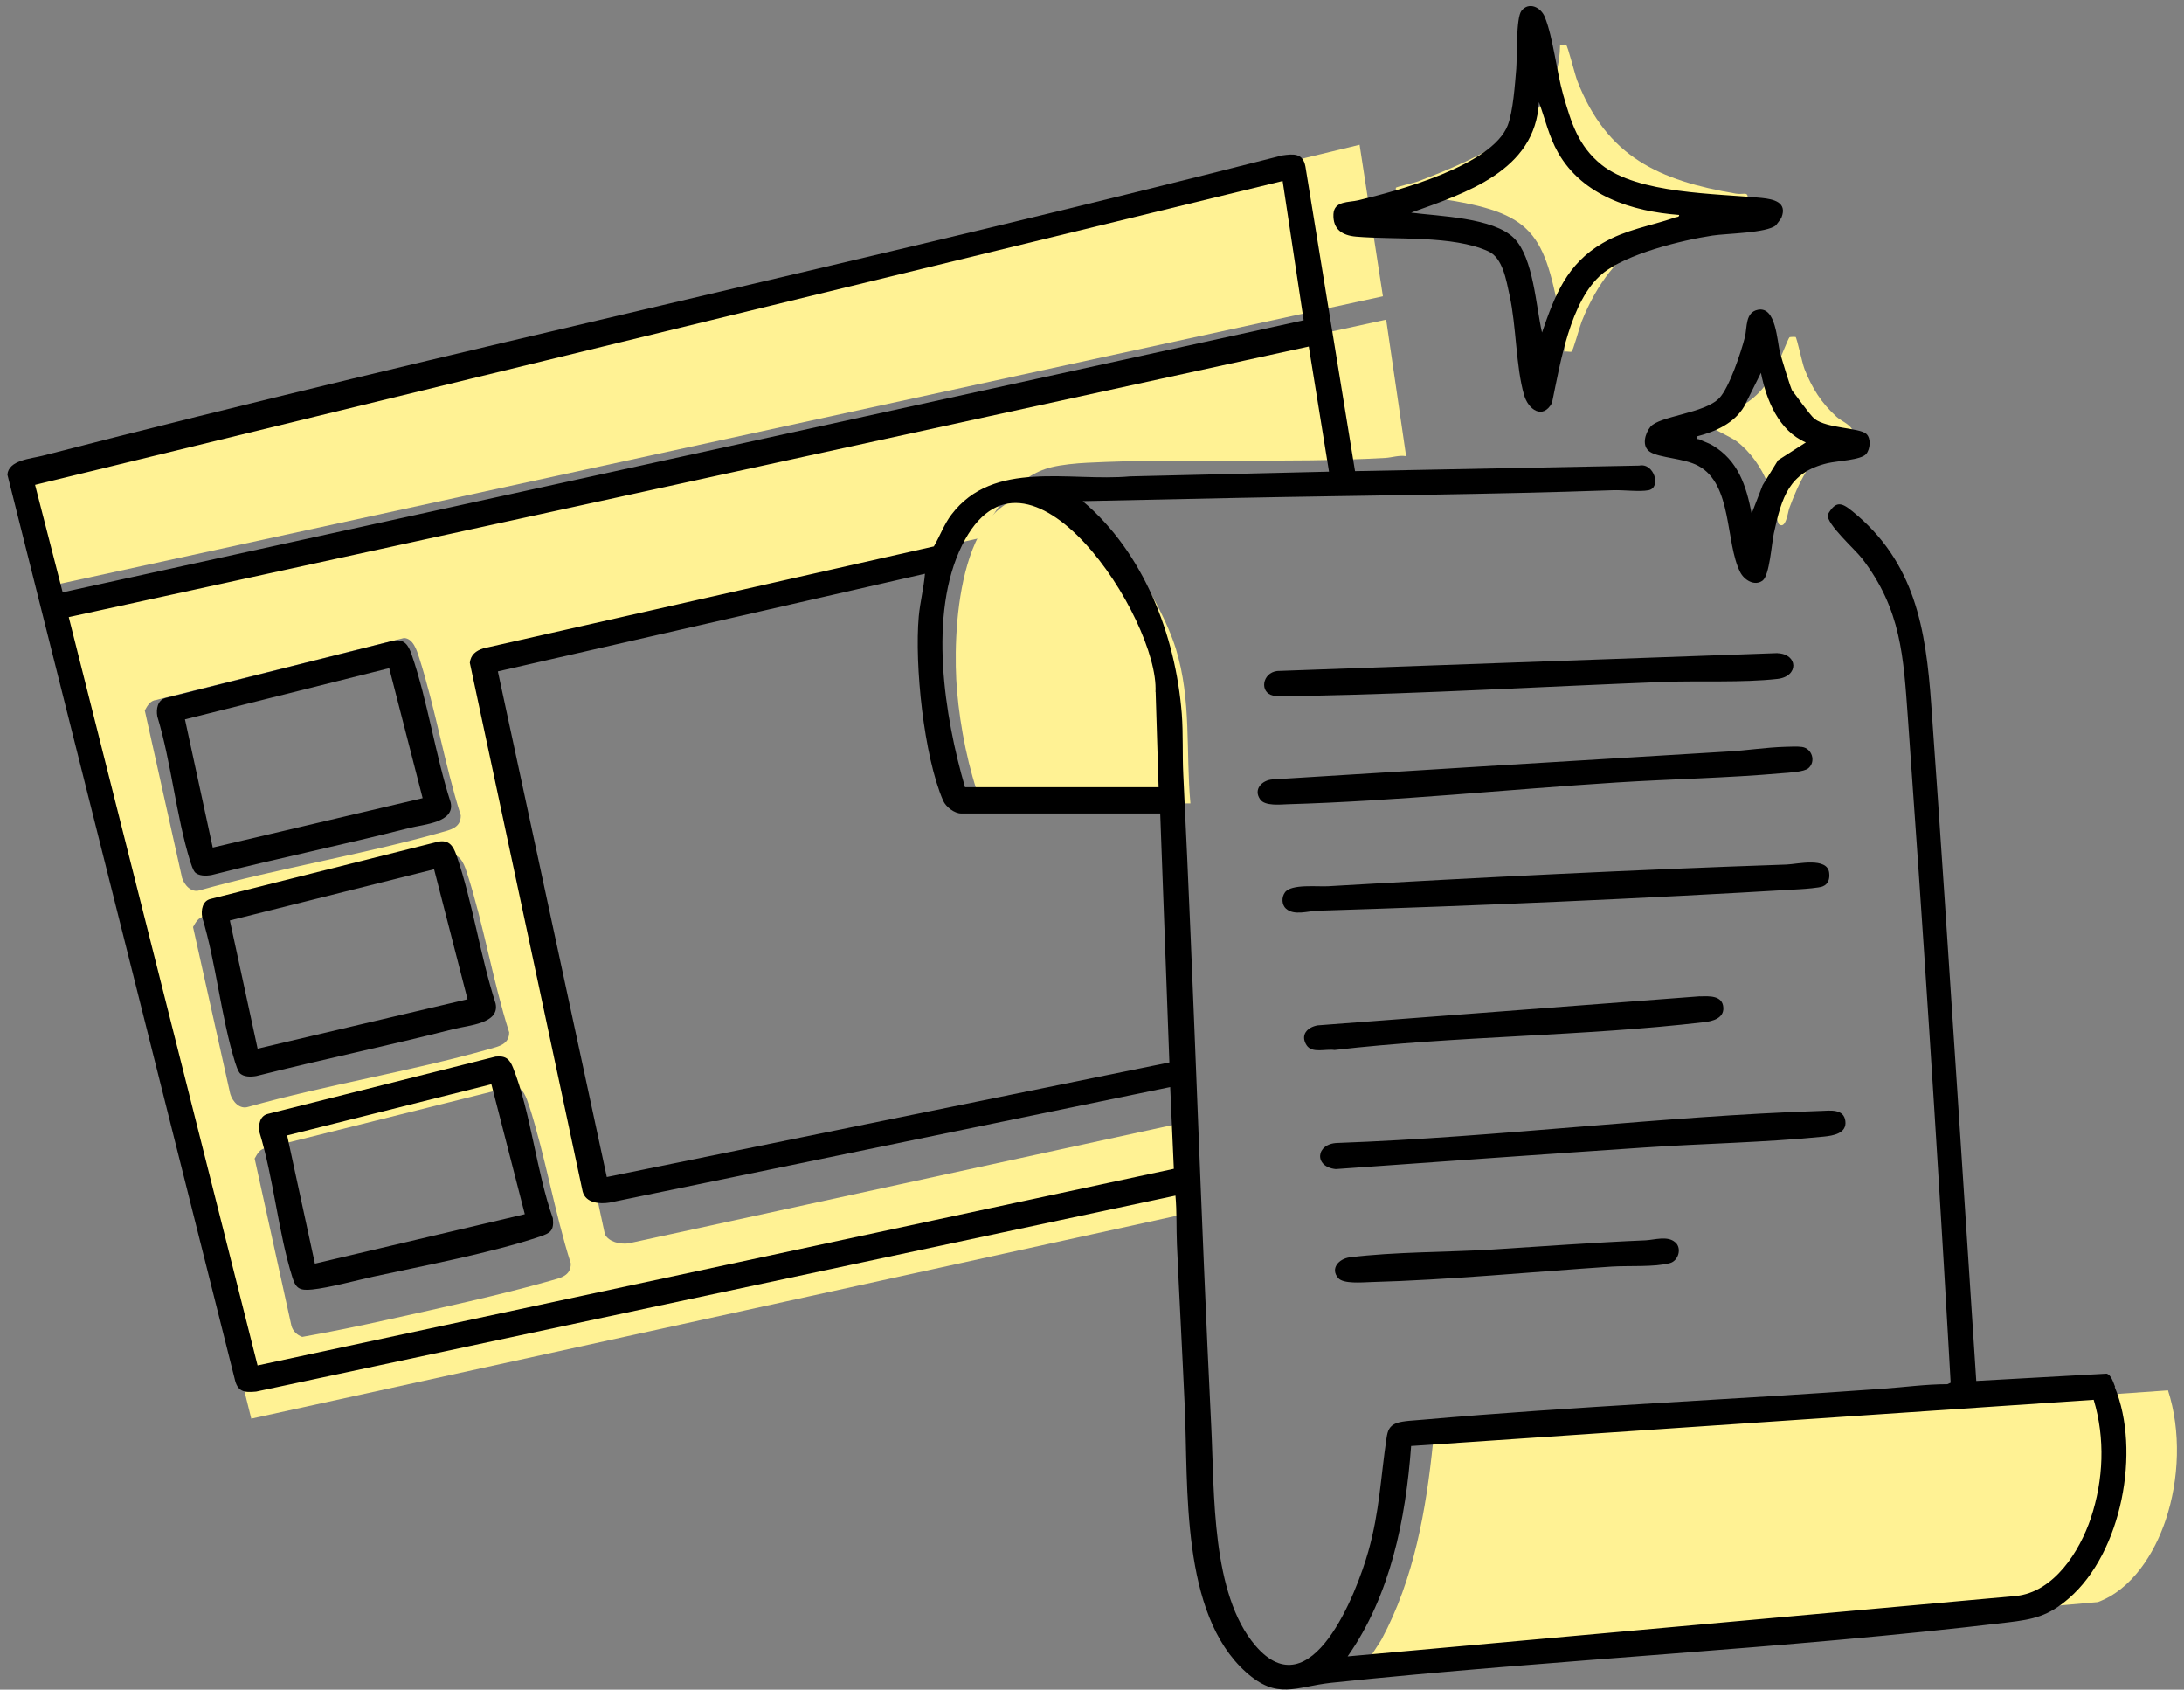
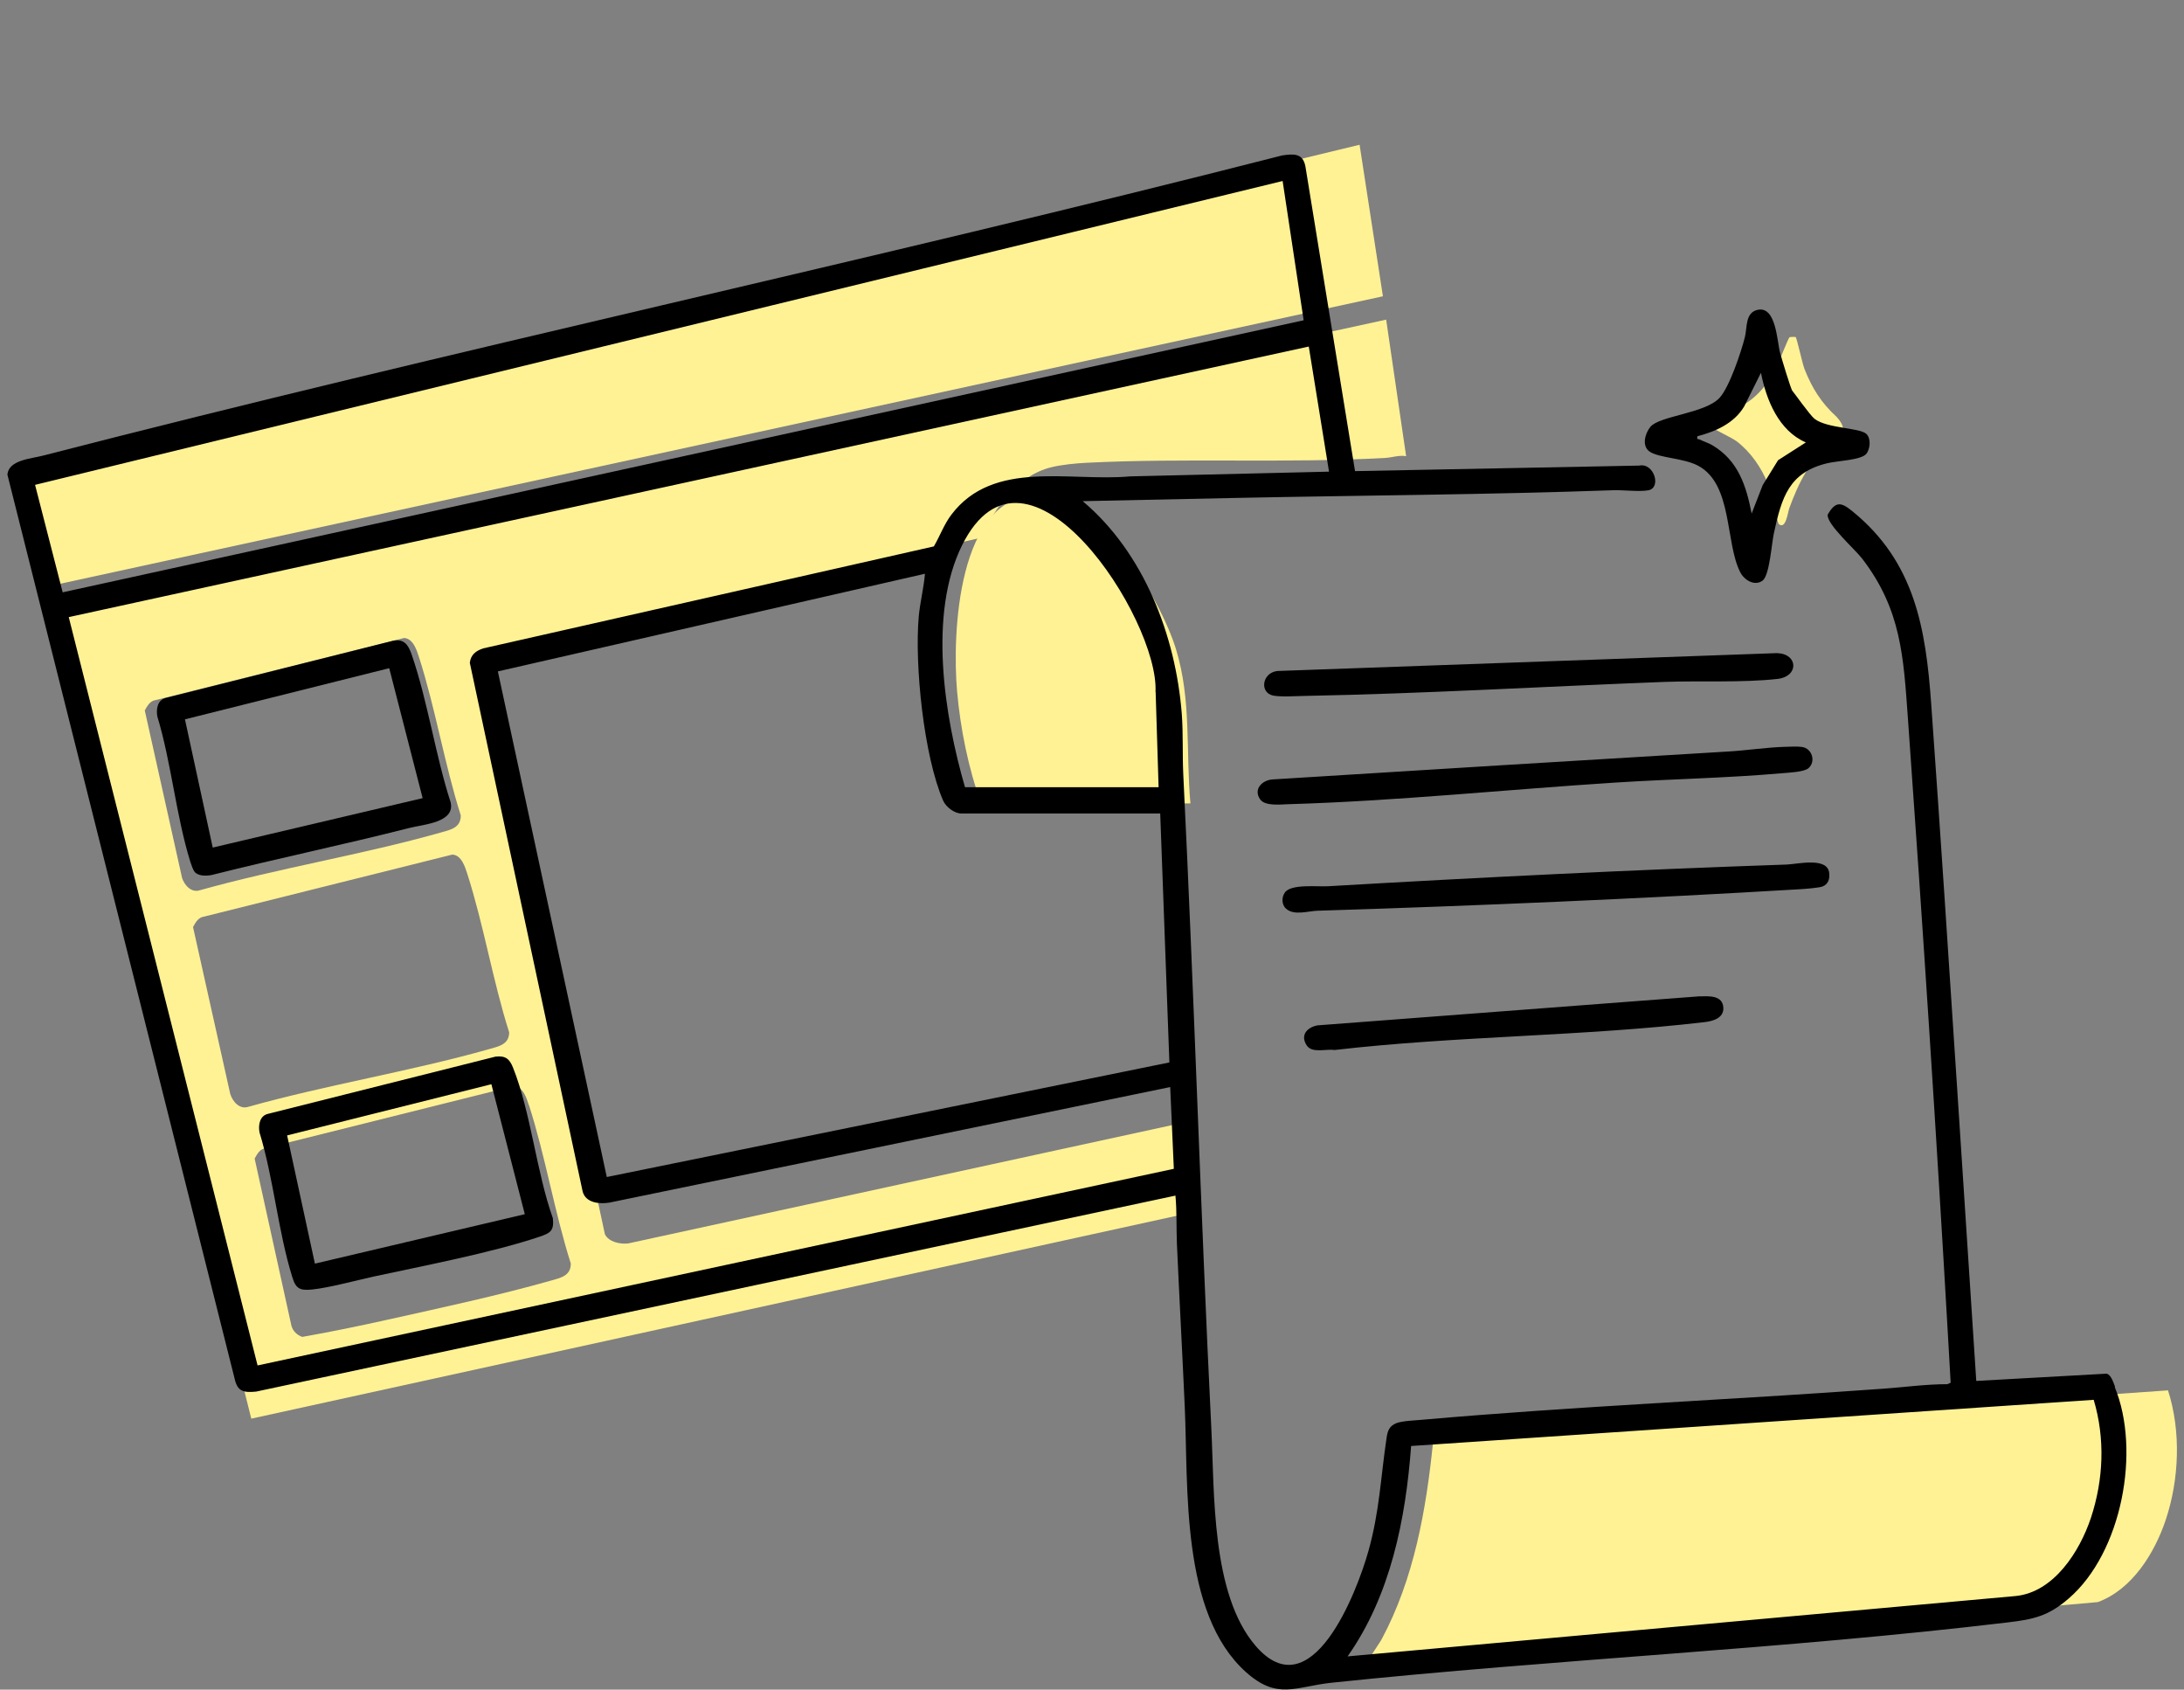
<svg xmlns="http://www.w3.org/2000/svg" width="128" height="99" viewBox="0 0 128 99" fill="none">
  <rect x="0" y="0" width="128" height="99" fill="#808080" stroke="none" />
  <path d="M79.683 8.482L81.05 17.36L2.519 34.422L0.852 27.509L79.683 8.482Z" fill="#FFF294" />
  <path d="M127.06 81.457C127.834 83.856 127.724 86.681 126.925 89.064C126.27 91.014 124.958 93.129 122.951 93.87C109.716 95.007 96.497 96.443 83.255 97.548C82.204 97.635 81.137 97.698 80.078 97.745C79.904 97.572 80.829 96.325 80.971 96.056C82.875 92.513 83.587 88.457 83.99 84.487L127.052 81.465L127.06 81.457Z" fill="#FFF294" />
  <path d="M69.768 47.072H57.505C56.754 45.036 56.28 42.661 56.091 40.483C55.806 37.216 56.091 29.008 60.831 29.008C64.363 29.008 67.99 35.022 68.915 38.013C69.839 41.004 69.491 44.026 69.768 47.065V47.072Z" fill="#FFF294" />
-   <path d="M91.788 2.626C91.883 2.69 92.31 4.402 92.444 4.741C94.182 9.2 97.232 10.573 101.744 11.347C102.265 11.434 102.518 11.126 102.4 11.844C97.73 12.791 94.53 14.251 92.697 18.844C92.586 19.12 92.191 20.58 92.104 20.604C92.001 20.635 91.812 20.572 91.677 20.604C91.709 20.059 91.591 19.53 91.496 19.002C90.524 13.612 89.923 12.46 84.321 11.631C83.942 11.576 81.888 11.465 81.809 11.363C81.801 11.347 81.801 11.007 81.809 10.999C81.848 10.944 82.859 10.723 83.105 10.629C86.818 9.208 91.385 7.275 91.433 2.619C91.543 2.634 91.733 2.587 91.796 2.619L91.788 2.626Z" fill="#FFF294" />
-   <path d="M105.236 19.744C105.315 19.807 105.623 21.274 105.758 21.622C106.2 22.742 106.745 23.61 107.638 24.423C107.931 24.692 108.642 24.952 108.571 25.347C108.555 25.41 107.591 25.804 107.417 25.923C106.129 26.759 105.379 28.377 104.865 29.782C104.778 30.018 104.667 31.044 104.257 30.713C104.162 30.634 103.782 28.779 103.609 28.338C103.229 27.391 102.597 26.475 101.776 25.852C101.459 25.615 100.187 25.031 100.116 24.921C100.061 24.834 100.021 24.597 100.061 24.549C100.1 24.494 101.056 24.289 101.341 24.163C102.692 23.555 103.379 22.892 104.075 21.598C104.217 21.338 104.802 19.814 104.881 19.759C104.92 19.736 105.221 19.736 105.236 19.744Z" fill="#FFF294" />
+   <path d="M105.236 19.744C105.315 19.807 105.623 21.274 105.758 21.622C106.2 22.742 106.745 23.61 107.638 24.423C108.555 25.41 107.591 25.804 107.417 25.923C106.129 26.759 105.379 28.377 104.865 29.782C104.778 30.018 104.667 31.044 104.257 30.713C104.162 30.634 103.782 28.779 103.609 28.338C103.229 27.391 102.597 26.475 101.776 25.852C101.459 25.615 100.187 25.031 100.116 24.921C100.061 24.834 100.021 24.597 100.061 24.549C100.1 24.494 101.056 24.289 101.341 24.163C102.692 23.555 103.379 22.892 104.075 21.598C104.217 21.338 104.802 19.814 104.881 19.759C104.92 19.736 105.221 19.736 105.236 19.744Z" fill="#FFF294" />
  <path d="M81.248 18.726L2.906 35.803L14.727 83.122L70.321 70.937L70.123 65.665H69.878L36.819 72.855C36.345 72.91 35.681 72.776 35.452 72.318L28.222 38.7C28.404 38.376 28.633 38.021 29.036 37.95L57.528 31.502C58.311 29.711 59.614 27.872 61.621 27.375C62.23 27.225 63.067 27.146 63.699 27.114C69.483 26.823 75.433 27.154 81.193 26.83C81.588 26.807 81.991 26.657 82.41 26.728L81.24 18.726H81.248ZM10.665 51.413L8.485 41.627C8.643 41.343 8.793 41.059 9.148 41.012L23.679 37.382C24.216 37.405 24.43 38.108 24.556 38.502C25.52 41.501 26.049 44.76 27.005 47.775C27.013 48.509 26.397 48.619 25.812 48.785C21.206 50.087 16.331 50.868 11.708 52.163C11.203 52.328 10.792 51.847 10.658 51.405L10.665 51.413ZM31.003 64.758C31.968 67.757 32.497 71.016 33.453 74.031C33.461 74.765 32.844 74.875 32.26 75.041C29.226 75.901 25.82 76.635 22.723 77.322C21.064 77.692 19.373 78.04 17.713 78.332C17.421 78.229 17.168 78 17.081 77.685L14.924 67.883C15.082 67.599 15.232 67.315 15.588 67.267L30.119 63.637C30.656 63.661 30.869 64.363 30.996 64.758H31.003ZM29.842 60.465C29.85 61.199 29.234 61.309 28.649 61.475C24.042 62.777 19.167 63.558 14.545 64.853C14.039 65.018 13.628 64.537 13.494 64.095L11.313 54.317C11.471 54.033 11.621 53.749 11.977 53.702L26.508 50.072C27.045 50.095 27.258 50.797 27.385 51.192C28.349 54.191 28.878 57.45 29.834 60.465H29.842Z" fill="#FFF294" />
  <path d="M105.996 45.005C105.751 45.234 104.827 45.273 104.44 45.305C101.224 45.589 97.953 45.644 94.729 45.849C88.392 46.252 81.802 46.938 75.497 47.12C75.031 47.136 74.146 47.238 73.861 46.844C73.435 46.252 73.964 45.707 74.588 45.668C83.477 45.115 92.374 44.563 101.263 44.034C102.369 43.971 103.507 43.79 104.621 43.758C104.914 43.75 105.348 43.727 105.617 43.766C106.201 43.853 106.431 44.611 106.004 44.997L105.996 45.005Z" fill="black" />
  <path d="M75.379 53.252C75.11 53.007 75.102 52.573 75.308 52.289C75.671 51.776 77.243 51.966 77.852 51.926C86.788 51.405 95.756 50.963 104.708 50.656C105.348 50.632 107.103 50.198 107.205 51.145C107.245 51.492 107.158 51.808 106.81 51.942C106.605 52.021 105.799 52.084 105.514 52.1C96.12 52.66 86.614 53.07 77.204 53.362C76.682 53.378 75.829 53.662 75.379 53.244V53.252Z" fill="black" />
  <path d="M104.178 38.273C105.379 38.313 105.45 39.639 104.163 39.781C102.108 40.01 99.643 39.876 97.533 39.955C90.533 40.223 83.493 40.641 76.492 40.775C76.002 40.783 75.022 40.846 74.603 40.752C73.813 40.578 73.963 39.426 74.856 39.315L104.186 38.266L104.178 38.273Z" fill="black" />
-   <path d="M106.73 65.09C107.252 65.074 108.058 64.947 108.153 65.681C108.247 66.415 107.434 66.542 106.881 66.597C103.436 66.944 99.825 66.999 96.356 67.236C90.335 67.638 84.306 68.073 78.285 68.499C76.99 68.372 77.108 66.999 78.388 66.968C87.838 66.628 97.28 65.405 106.722 65.09H106.73Z" fill="black" />
  <path d="M99.651 58.381C100.165 58.366 100.963 58.31 101.002 59.044C101.034 59.66 100.378 59.834 99.896 59.889C92.777 60.725 85.358 60.694 78.215 61.522C77.693 61.443 76.903 61.735 76.579 61.246C76.192 60.646 76.611 60.189 77.219 60.078L99.651 58.373V58.381Z" fill="black" />
-   <path d="M98.19 72.792C98.585 73.147 98.364 73.873 97.874 74.007C96.973 74.252 95.441 74.149 94.453 74.212C89.807 74.52 84.94 74.994 80.302 75.12C79.827 75.136 78.737 75.23 78.437 74.891C77.939 74.331 78.468 73.747 79.116 73.668C81.747 73.344 84.695 73.376 87.373 73.218C90.407 73.029 93.41 72.8 96.444 72.674C96.95 72.65 97.748 72.389 98.182 72.792H98.19Z" fill="black" />
  <path d="M123.963 81.26C123.861 81.015 123.742 80.565 123.466 80.486L115.825 80.912L114.727 64.111C114.229 56.503 113.731 48.88 113.186 41.272C112.87 36.845 112.238 32.931 108.556 29.948C107.916 29.427 107.584 29.34 107.118 30.153C107.039 30.705 108.714 32.181 109.133 32.725C111.432 35.717 111.558 38.479 111.819 42.093C112.688 54.215 113.486 66.384 114.182 78.521L114.324 81.015L114.134 81.102C112.854 81.102 111.59 81.283 110.326 81.37C101.358 82.025 92.334 82.396 83.374 83.185C82.948 83.225 82.213 83.248 81.849 83.382C81.43 83.548 81.328 83.817 81.264 84.251C80.917 86.571 80.854 88.559 80.198 90.887C79.518 93.31 76.848 100.247 73.576 96.419C70.985 93.389 71.182 87.47 70.993 83.682C70.361 70.929 69.981 58.121 69.349 45.36C69.294 44.208 69.349 42.977 69.262 41.825C68.899 37.216 67.034 32.378 63.455 29.364L72.478 29.174C79.826 29.024 87.191 28.985 94.531 28.724C95.131 28.701 96.087 28.827 96.617 28.724C97.383 28.575 96.941 27.099 96.072 27.28L79.416 27.604L76.508 9.753C76.358 8.964 75.82 9.011 75.149 9.106C51.01 15.277 26.611 20.478 2.488 26.704C1.801 26.878 0.505 26.957 0.434 27.809L13.747 80.762C13.913 81.544 14.285 81.607 15.012 81.536L68.891 70.053C68.978 71 68.938 71.963 68.978 72.91C69.12 76.075 69.294 79.255 69.436 82.42C69.65 87.131 69.183 94.525 73.016 97.966C74.864 99.624 75.915 98.826 78.009 98.598C91.189 97.217 104.502 96.633 117.658 95.062C119.191 94.881 120.052 94.691 121.245 93.657C124.359 90.974 125.48 85 123.94 81.267L123.963 81.26ZM68.543 62.248L35.563 68.964L29.179 39.339L54.21 33.617C54.139 34.454 53.926 35.275 53.847 36.111C53.594 38.944 54.139 44.295 55.277 46.915C55.443 47.286 55.941 47.664 56.336 47.664H67.998L68.535 62.248H68.543ZM67.73 40.546L67.903 46.126H56.557C55.348 41.967 54.392 35.977 56.383 31.952C60.16 24.337 67.943 36.277 67.722 40.546H67.73ZM2.053 28.409L75.172 10.605L76.405 18.765L3.673 34.706L2.053 28.401V28.409ZM15.098 80.013L4.029 36.158L76.705 20.304L77.891 27.635L66.236 27.912C62.696 28.235 58.232 26.901 55.767 30.145C55.332 30.713 55.087 31.408 54.732 32.015L28.325 37.989C27.891 38.131 27.591 38.36 27.535 38.834L34.149 69.817C34.33 70.487 35.136 70.558 35.713 70.464L68.583 63.693L68.796 68.483L15.091 80.005L15.098 80.013ZM122.541 88.946C121.885 90.903 120.376 93.294 118.132 93.515L78.981 97.051C81.494 93.484 82.386 89.017 82.703 84.724L122.707 82.017C123.387 84.29 123.284 86.705 122.541 88.946Z" fill="black" />
-   <path d="M103.253 11.599C100.582 11.331 96 11.371 93.858 9.65C92.491 8.553 92.081 7.172 91.614 5.546C91.227 4.181 91.03 2.216 90.54 1.001C90.311 0.425 89.607 0.085 89.173 0.63C88.841 1.04 88.92 3.337 88.865 4.031C88.786 4.955 88.683 6.509 88.367 7.338C87.458 9.698 81.896 11.189 79.612 11.734C79.059 11.868 78.19 11.757 78.15 12.546C78.111 13.438 78.664 13.793 79.47 13.864C81.753 14.062 85.135 13.77 87.229 14.725C88.082 15.111 88.28 16.437 88.47 17.289C88.873 19.12 88.841 21.488 89.323 23.145C89.568 23.997 90.413 24.605 90.959 23.611C91.441 21.306 92.017 17.621 93.906 16.042C95.288 14.882 98.575 14.069 100.369 13.801C101.199 13.675 103.537 13.659 104.083 13.201C104.114 13.17 104.391 12.799 104.407 12.752C104.77 11.844 103.94 11.67 103.253 11.599ZM98.149 12.752C96.679 13.257 95.32 13.438 93.929 14.243C91.828 15.466 91.132 17.289 90.374 19.483C90.018 17.96 89.876 15.103 88.738 13.959C87.529 12.744 84.337 12.673 82.702 12.46C85.902 11.307 89.987 10.013 90.192 5.981C90.556 6.967 90.785 8.017 91.314 8.94C92.752 11.473 95.652 12.389 98.409 12.594C98.433 12.728 98.251 12.712 98.157 12.744L98.149 12.752Z" fill="black" />
  <path d="M109.377 25.418C108.966 25.055 107.093 25.11 106.35 24.542C106.082 24.337 105.126 22.979 105.047 22.9C104.96 22.814 104.407 20.967 104.328 20.675C104.146 19.996 104.099 17.944 103.032 18.15C102.273 18.299 102.408 19.175 102.265 19.752C102.052 20.604 101.349 22.719 100.764 23.327C99.903 24.226 97.256 24.368 96.727 25.008C96.41 25.394 96.197 26.152 96.703 26.475C97.272 26.838 98.678 26.838 99.524 27.288C101.554 28.369 101.104 31.779 101.989 33.523C102.218 33.98 102.826 34.367 103.301 34.02C103.711 33.72 103.83 31.85 103.964 31.242C104.423 29.143 104.841 27.675 107.109 27.138C107.67 27.004 109.084 26.957 109.377 26.594C109.614 26.31 109.669 25.678 109.377 25.418ZM104.209 26.965L103.308 28.425L102.661 30.09C102.337 28.44 101.87 26.988 100.361 26.089C100.116 25.947 99.848 25.868 99.611 25.749C99.516 25.702 99.437 25.797 99.484 25.56C100.551 25.284 101.649 24.794 102.226 23.808L103.206 21.843C103.522 23.445 104.249 25.236 105.837 25.923L104.209 26.965Z" fill="black" />
  <path d="M11.409 51.082C11.306 50.963 11.203 50.64 11.148 50.474C10.318 47.791 10.042 44.69 9.22 41.975C9.141 41.541 9.236 41.004 9.718 40.894L23.055 37.54C23.695 37.421 23.933 37.8 24.122 38.337C25.07 41.083 25.513 44.232 26.413 47.017C26.674 48.201 24.833 48.296 23.972 48.517C20.132 49.495 16.244 50.3 12.396 51.271C12.08 51.326 11.63 51.342 11.401 51.082H11.409ZM22.811 39.15L10.84 42.148L12.468 49.661L24.77 46.765L22.811 39.15Z" fill="black" />
-   <path d="M14.04 62.856C13.937 62.738 13.834 62.414 13.779 62.248C12.949 59.565 12.673 56.464 11.851 53.749C11.772 53.315 11.867 52.778 12.349 52.668L25.686 49.314C26.326 49.196 26.563 49.574 26.753 50.111C27.701 52.857 28.144 56.006 29.044 58.792C29.305 59.976 27.464 60.07 26.603 60.291C22.763 61.27 18.875 62.075 15.027 63.046C14.711 63.101 14.261 63.117 14.032 62.856H14.04ZM25.441 50.932L13.471 53.931L15.098 61.444L27.401 58.547L25.441 50.932Z" fill="black" />
  <path d="M29.052 61.909C29.628 61.846 29.866 62.043 30.071 62.564C31.114 65.184 31.438 68.672 32.402 71.379C32.481 72.121 32.252 72.247 31.628 72.46C28.838 73.399 24.856 74.157 21.901 74.796C20.866 75.025 19.285 75.451 18.306 75.554C17.595 75.625 17.342 75.522 17.136 74.844C16.299 72.168 16.038 69.051 15.208 66.344C15.129 65.91 15.224 65.374 15.706 65.263L29.044 61.909H29.052ZM28.799 63.527L16.828 66.526L18.456 74.039L30.758 71.142L28.799 63.527Z" fill="black" />
</svg>